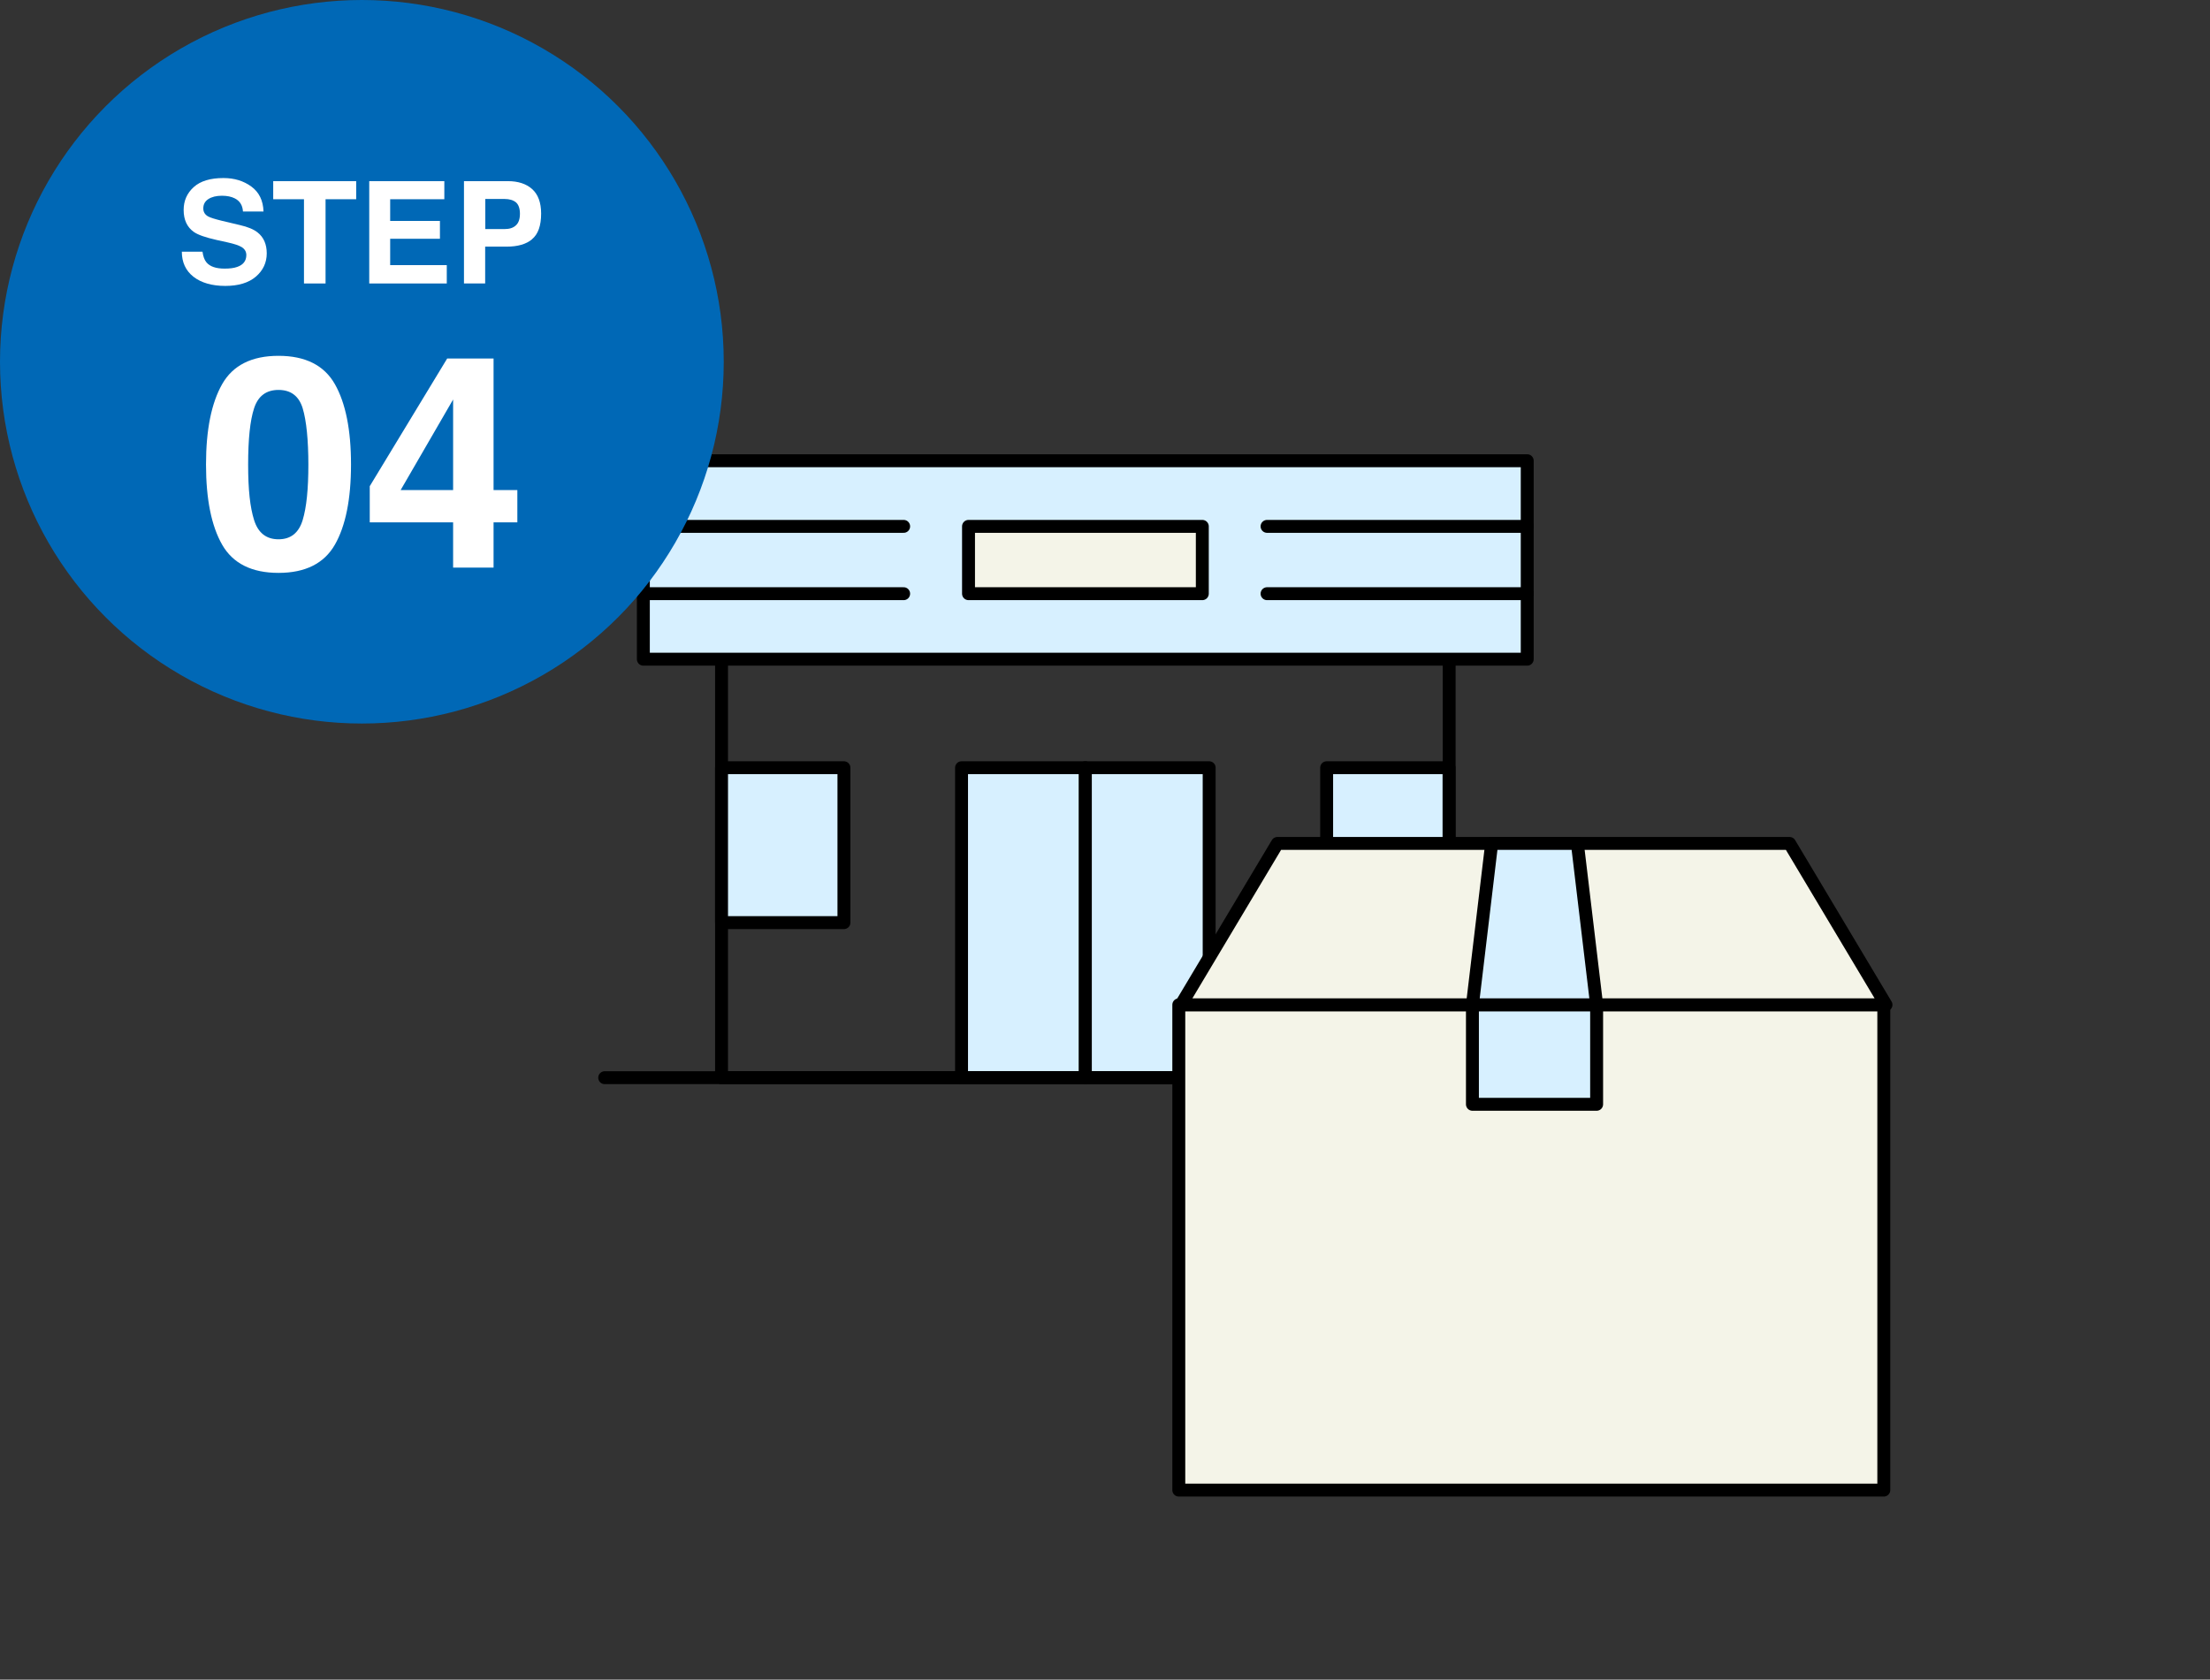
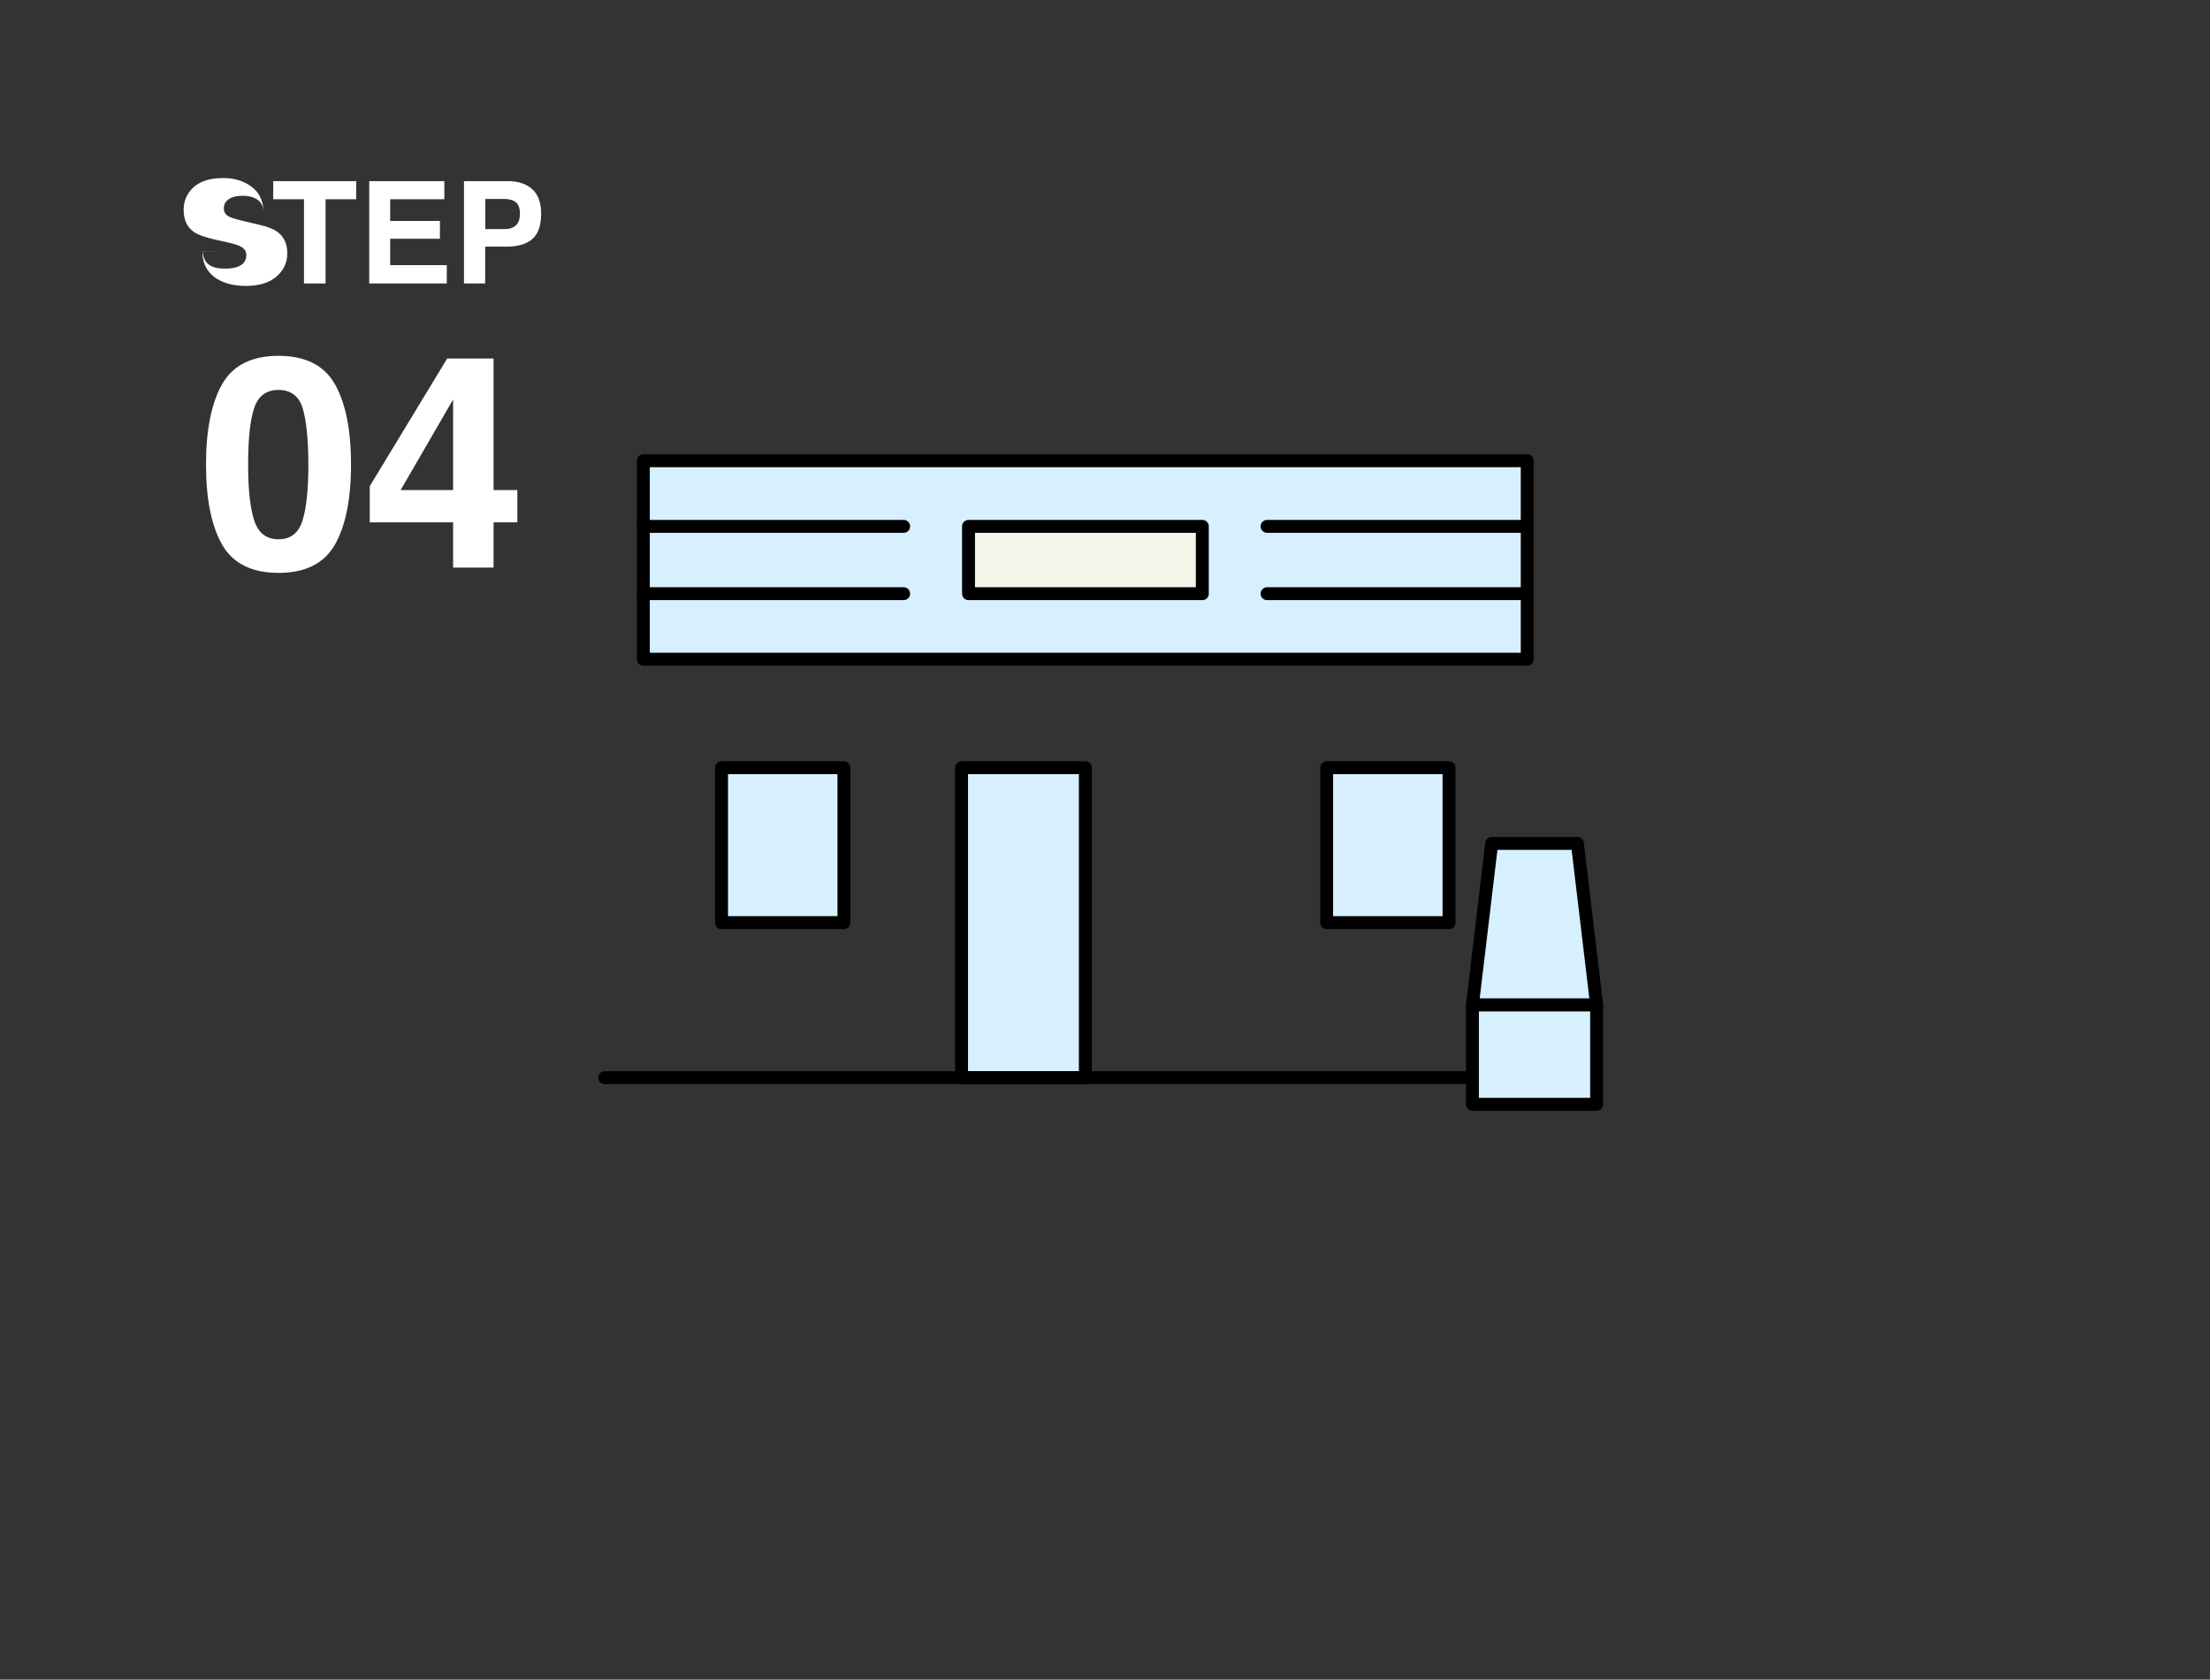
<svg xmlns="http://www.w3.org/2000/svg" id="_イヤー_2" width="171" height="130" viewBox="0 0 171 130">
  <rect x="0" y="0" width="171" height="130" fill="#333333" stroke="none" />
  <defs>
    <style>.cls-1{fill:#fff;}.cls-2{fill:#d7f0ff;}.cls-2,.cls-3,.cls-4{stroke:#000;stroke-linecap:round;stroke-linejoin:round;}.cls-5{fill:#0068b6;}.cls-3,.cls-6{fill:none;}.cls-4{fill:#f4f4e8;}</style>
  </defs>
  <g id="_ンテンツ">
    <g>
      <g>
        <g>
-           <polyline class="cls-3" points="112.13 51.02 112.13 83.41 55.83 83.41 55.83 51.02" />
          <line class="cls-3" x1="121.17" y1="83.41" x2="46.79" y2="83.41" />
          <rect class="cls-2" x="102.65" y="59.42" width="9.47" height="11.99" />
          <rect class="cls-2" x="55.83" y="59.42" width="9.47" height="11.99" />
          <rect class="cls-2" x="74.4" y="59.42" width="9.58" height="23.98" />
-           <rect class="cls-2" x="83.98" y="59.42" width="9.58" height="23.98" />
          <rect class="cls-2" x="49.78" y="35.66" width="68.39" height="15.36" />
        </g>
        <line class="cls-3" x1="49.78" y1="40.74" x2="69.92" y2="40.74" />
        <line class="cls-3" x1="98.04" y1="40.74" x2="118.17" y2="40.74" />
        <line class="cls-3" x1="49.78" y1="45.95" x2="69.92" y2="45.95" />
        <line class="cls-3" x1="98.04" y1="45.95" x2="118.17" y2="45.95" />
        <rect class="cls-4" x="74.94" y="40.74" width="18.09" height="5.21" />
      </g>
      <rect class="cls-6" x="21" y="20" width="150" height="110" />
    </g>
    <g>
-       <rect class="cls-4" x="91.21" y="77.77" width="54.55" height="37.56" />
-       <polygon class="cls-4" points="145.93 77.77 91.38 77.77 98.84 65.28 138.47 65.28 145.93 77.77" />
      <rect class="cls-2" x="113.93" y="77.77" width="9.61" height="7.7" />
      <polygon class="cls-2" points="122.05 65.28 115.42 65.28 113.93 77.77 123.54 77.77 122.05 65.28" />
    </g>
    <g>
      <g>
-         <circle class="cls-5" cx="28" cy="28" r="28" />
        <g>
-           <path class="cls-1" d="M15.67,19.49c.05,.36,.15,.63,.3,.81,.27,.33,.74,.49,1.41,.49,.4,0,.72-.04,.97-.13,.47-.16,.71-.47,.71-.92,0-.26-.12-.46-.35-.61-.23-.14-.6-.26-1.1-.37l-.86-.19c-.84-.19-1.42-.39-1.74-.61-.53-.37-.8-.94-.8-1.71,0-.71,.26-1.3,.78-1.77,.52-.47,1.29-.7,2.3-.7,.84,0,1.56,.22,2.16,.66,.6,.44,.91,1.08,.94,1.93h-1.59c-.03-.48-.24-.82-.64-1.02-.26-.13-.59-.2-.99-.2-.44,0-.79,.09-1.05,.26-.26,.17-.39,.41-.39,.72,0,.28,.13,.49,.39,.63,.17,.09,.52,.2,1.05,.33l1.39,.33c.61,.14,1.07,.33,1.37,.57,.47,.37,.71,.91,.71,1.62s-.28,1.32-.84,1.8c-.56,.48-1.35,.72-2.37,.72s-1.86-.24-2.46-.71c-.6-.47-.9-1.12-.9-1.94h1.58Z" />
+           <path class="cls-1" d="M15.67,19.49c.05,.36,.15,.63,.3,.81,.27,.33,.74,.49,1.41,.49,.4,0,.72-.04,.97-.13,.47-.16,.71-.47,.71-.92,0-.26-.12-.46-.35-.61-.23-.14-.6-.26-1.1-.37l-.86-.19c-.84-.19-1.42-.39-1.74-.61-.53-.37-.8-.94-.8-1.71,0-.71,.26-1.3,.78-1.77,.52-.47,1.29-.7,2.3-.7,.84,0,1.56,.22,2.16,.66,.6,.44,.91,1.08,.94,1.93c-.03-.48-.24-.82-.64-1.02-.26-.13-.59-.2-.99-.2-.44,0-.79,.09-1.05,.26-.26,.17-.39,.41-.39,.72,0,.28,.13,.49,.39,.63,.17,.09,.52,.2,1.05,.33l1.39,.33c.61,.14,1.07,.33,1.37,.57,.47,.37,.71,.91,.71,1.62s-.28,1.32-.84,1.8c-.56,.48-1.35,.72-2.37,.72s-1.86-.24-2.46-.71c-.6-.47-.9-1.12-.9-1.94h1.58Z" />
          <path class="cls-1" d="M27.56,14.02v1.4h-2.37v6.52h-1.67v-6.52h-2.38v-1.4h6.41Z" />
          <path class="cls-1" d="M34.38,15.42h-4.19v1.68h3.85v1.38h-3.85v2.04h4.38v1.42h-6v-7.92h5.81v1.4Z" />
          <path class="cls-1" d="M41.18,18.51c-.46,.39-1.12,.58-1.99,.58h-1.65v2.85h-1.64v-7.92h3.4c.78,0,1.41,.2,1.87,.61s.7,1.04,.7,1.9c0,.93-.23,1.59-.7,1.98Zm-1.26-2.85c-.21-.17-.5-.26-.88-.26h-1.49v2.33h1.49c.38,0,.67-.09,.88-.29,.21-.19,.31-.49,.31-.9s-.11-.71-.31-.88Z" />
          <path class="cls-1" d="M25.91,29.73c.83,1.46,1.25,3.53,1.25,6.22s-.42,4.76-1.25,6.21-2.29,2.18-4.36,2.18-3.53-.73-4.36-2.18c-.83-1.45-1.25-3.52-1.25-6.21s.42-4.76,1.25-6.22c.83-1.46,2.29-2.19,4.36-2.19s3.53,.73,4.36,2.19Zm-6.25,10.52c.31,.99,.94,1.49,1.89,1.49s1.57-.5,1.87-1.49,.44-2.42,.44-4.29-.15-3.41-.44-4.36-.92-1.42-1.87-1.42-1.58,.47-1.89,1.42c-.31,.94-.46,2.4-.46,4.36s.15,3.3,.46,4.29Z" />
          <path class="cls-1" d="M40.03,40.43h-1.84v3.5h-3.13v-3.5h-6.45v-2.8l5.99-9.88h3.59v10.18h1.84v2.5Zm-4.97-2.5v-7.01l-4.06,7.01h4.06Z" />
        </g>
      </g>
      <rect class="cls-6" width="56" height="56" />
    </g>
  </g>
</svg>